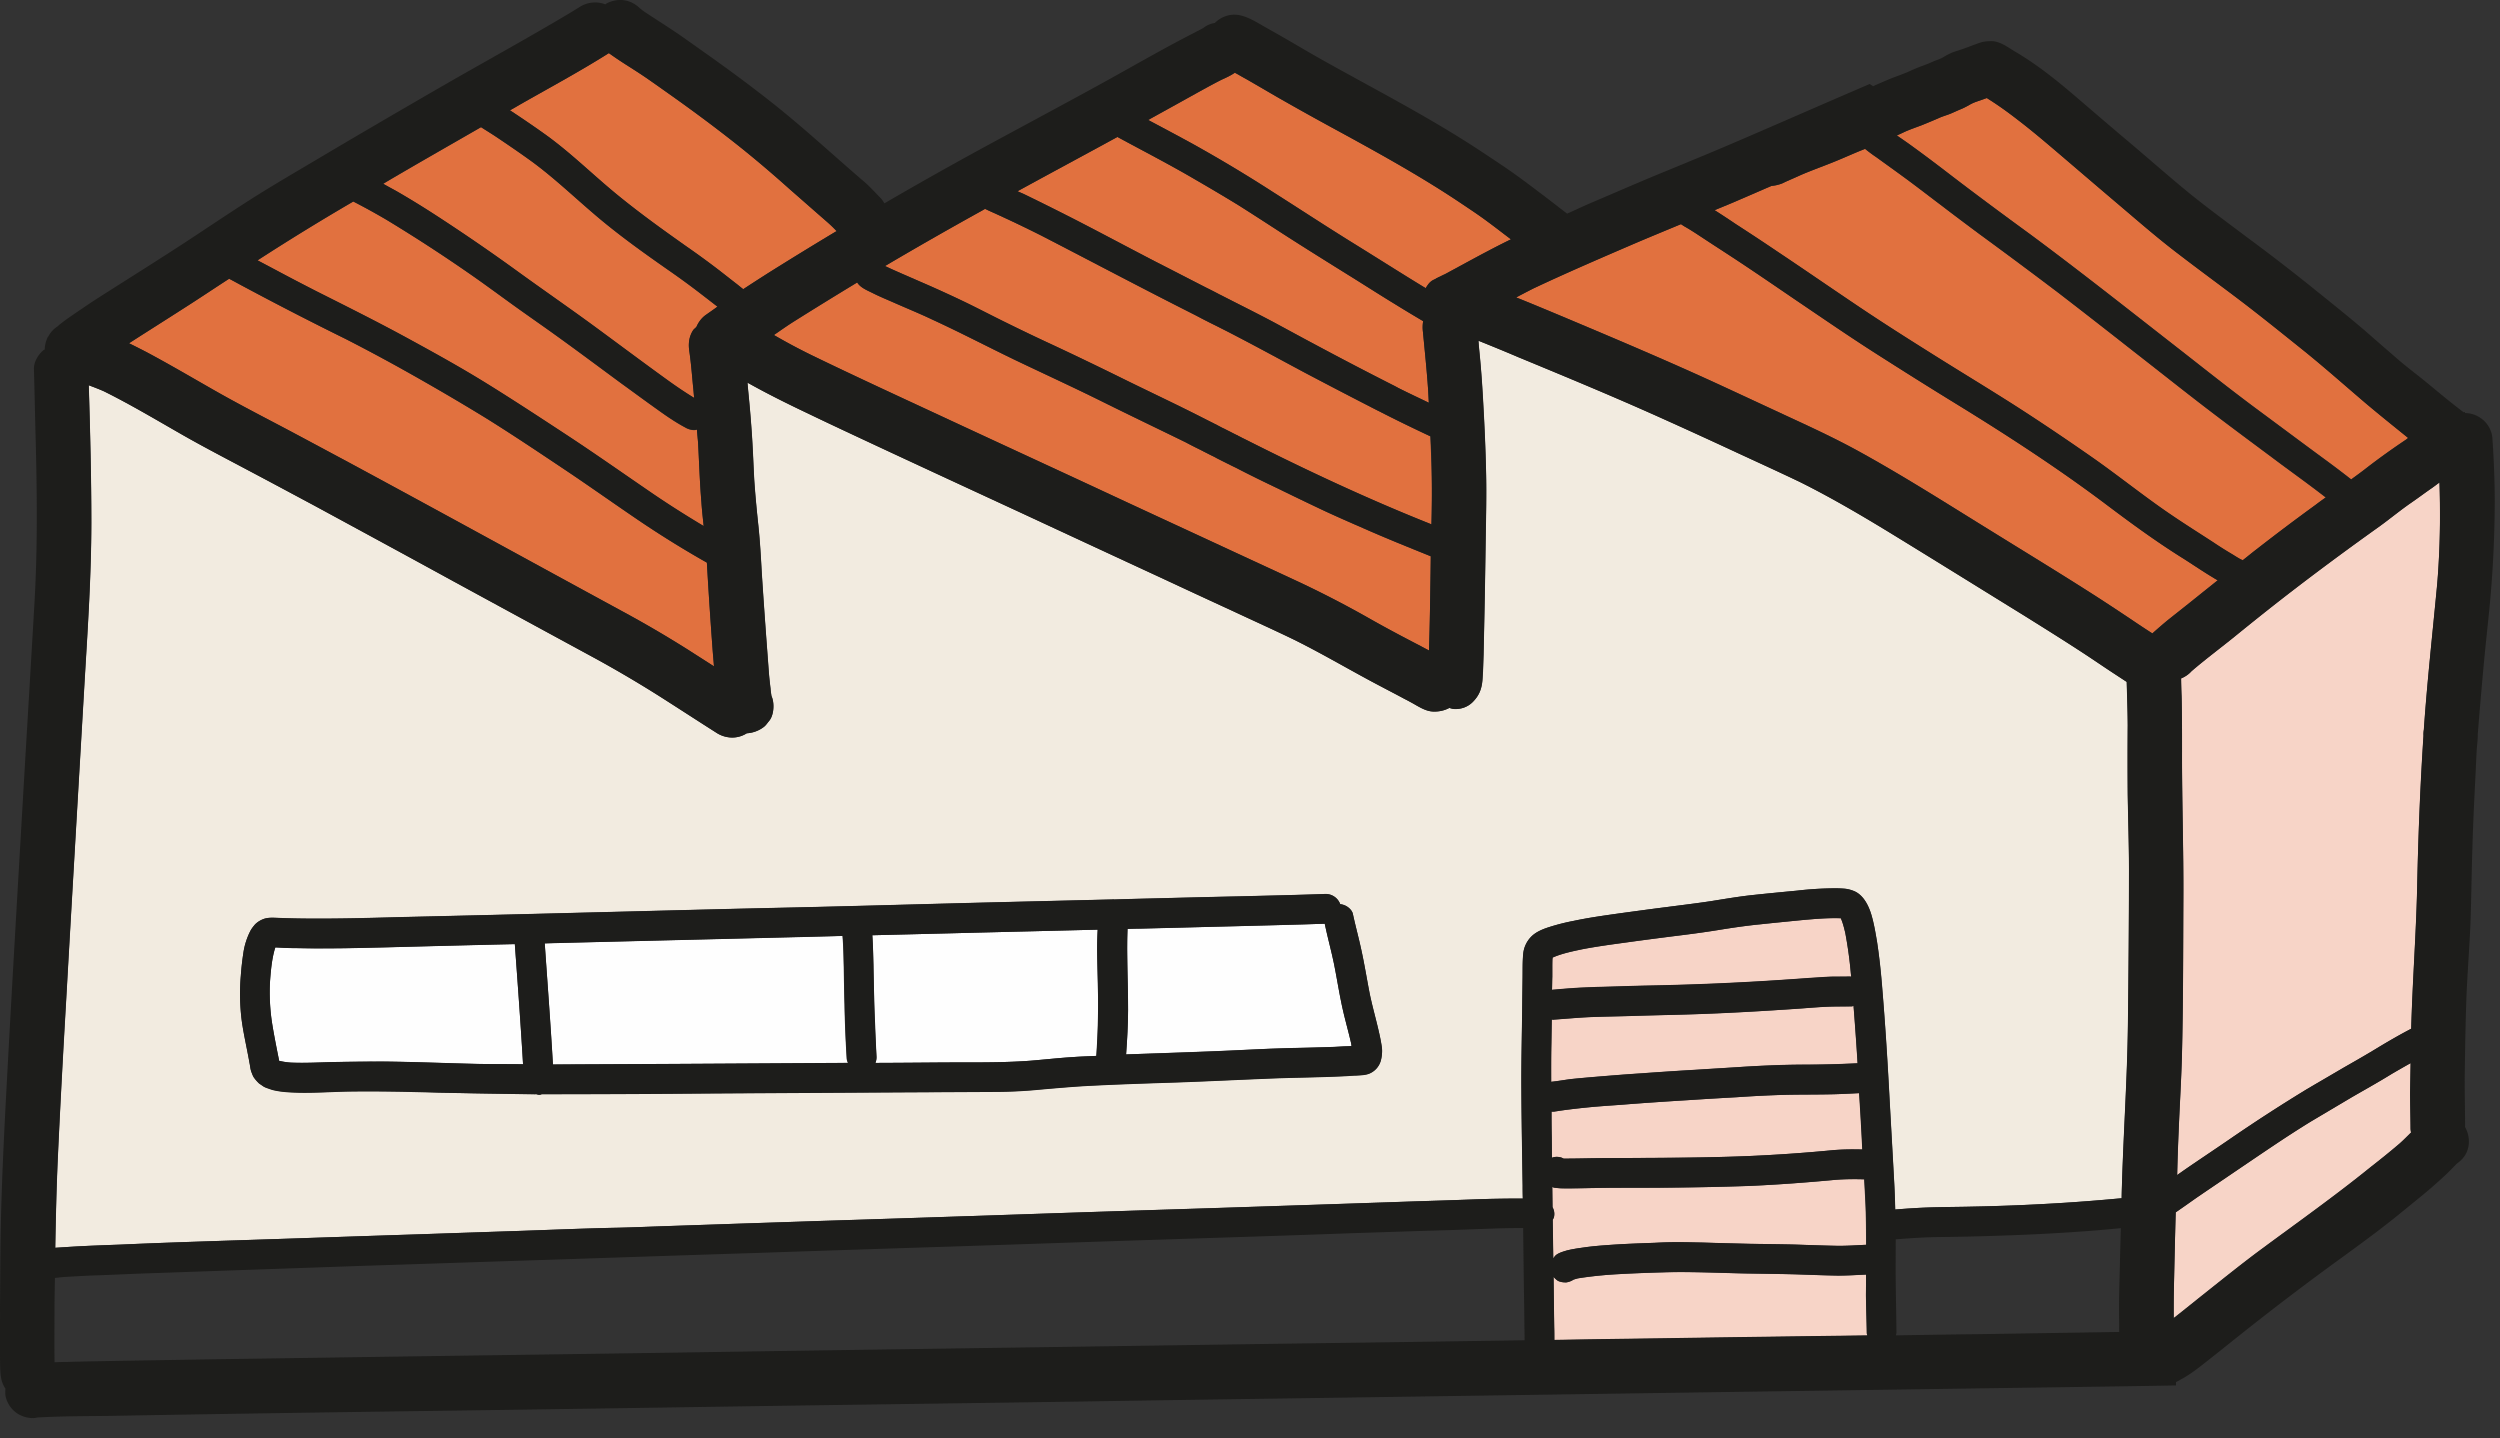
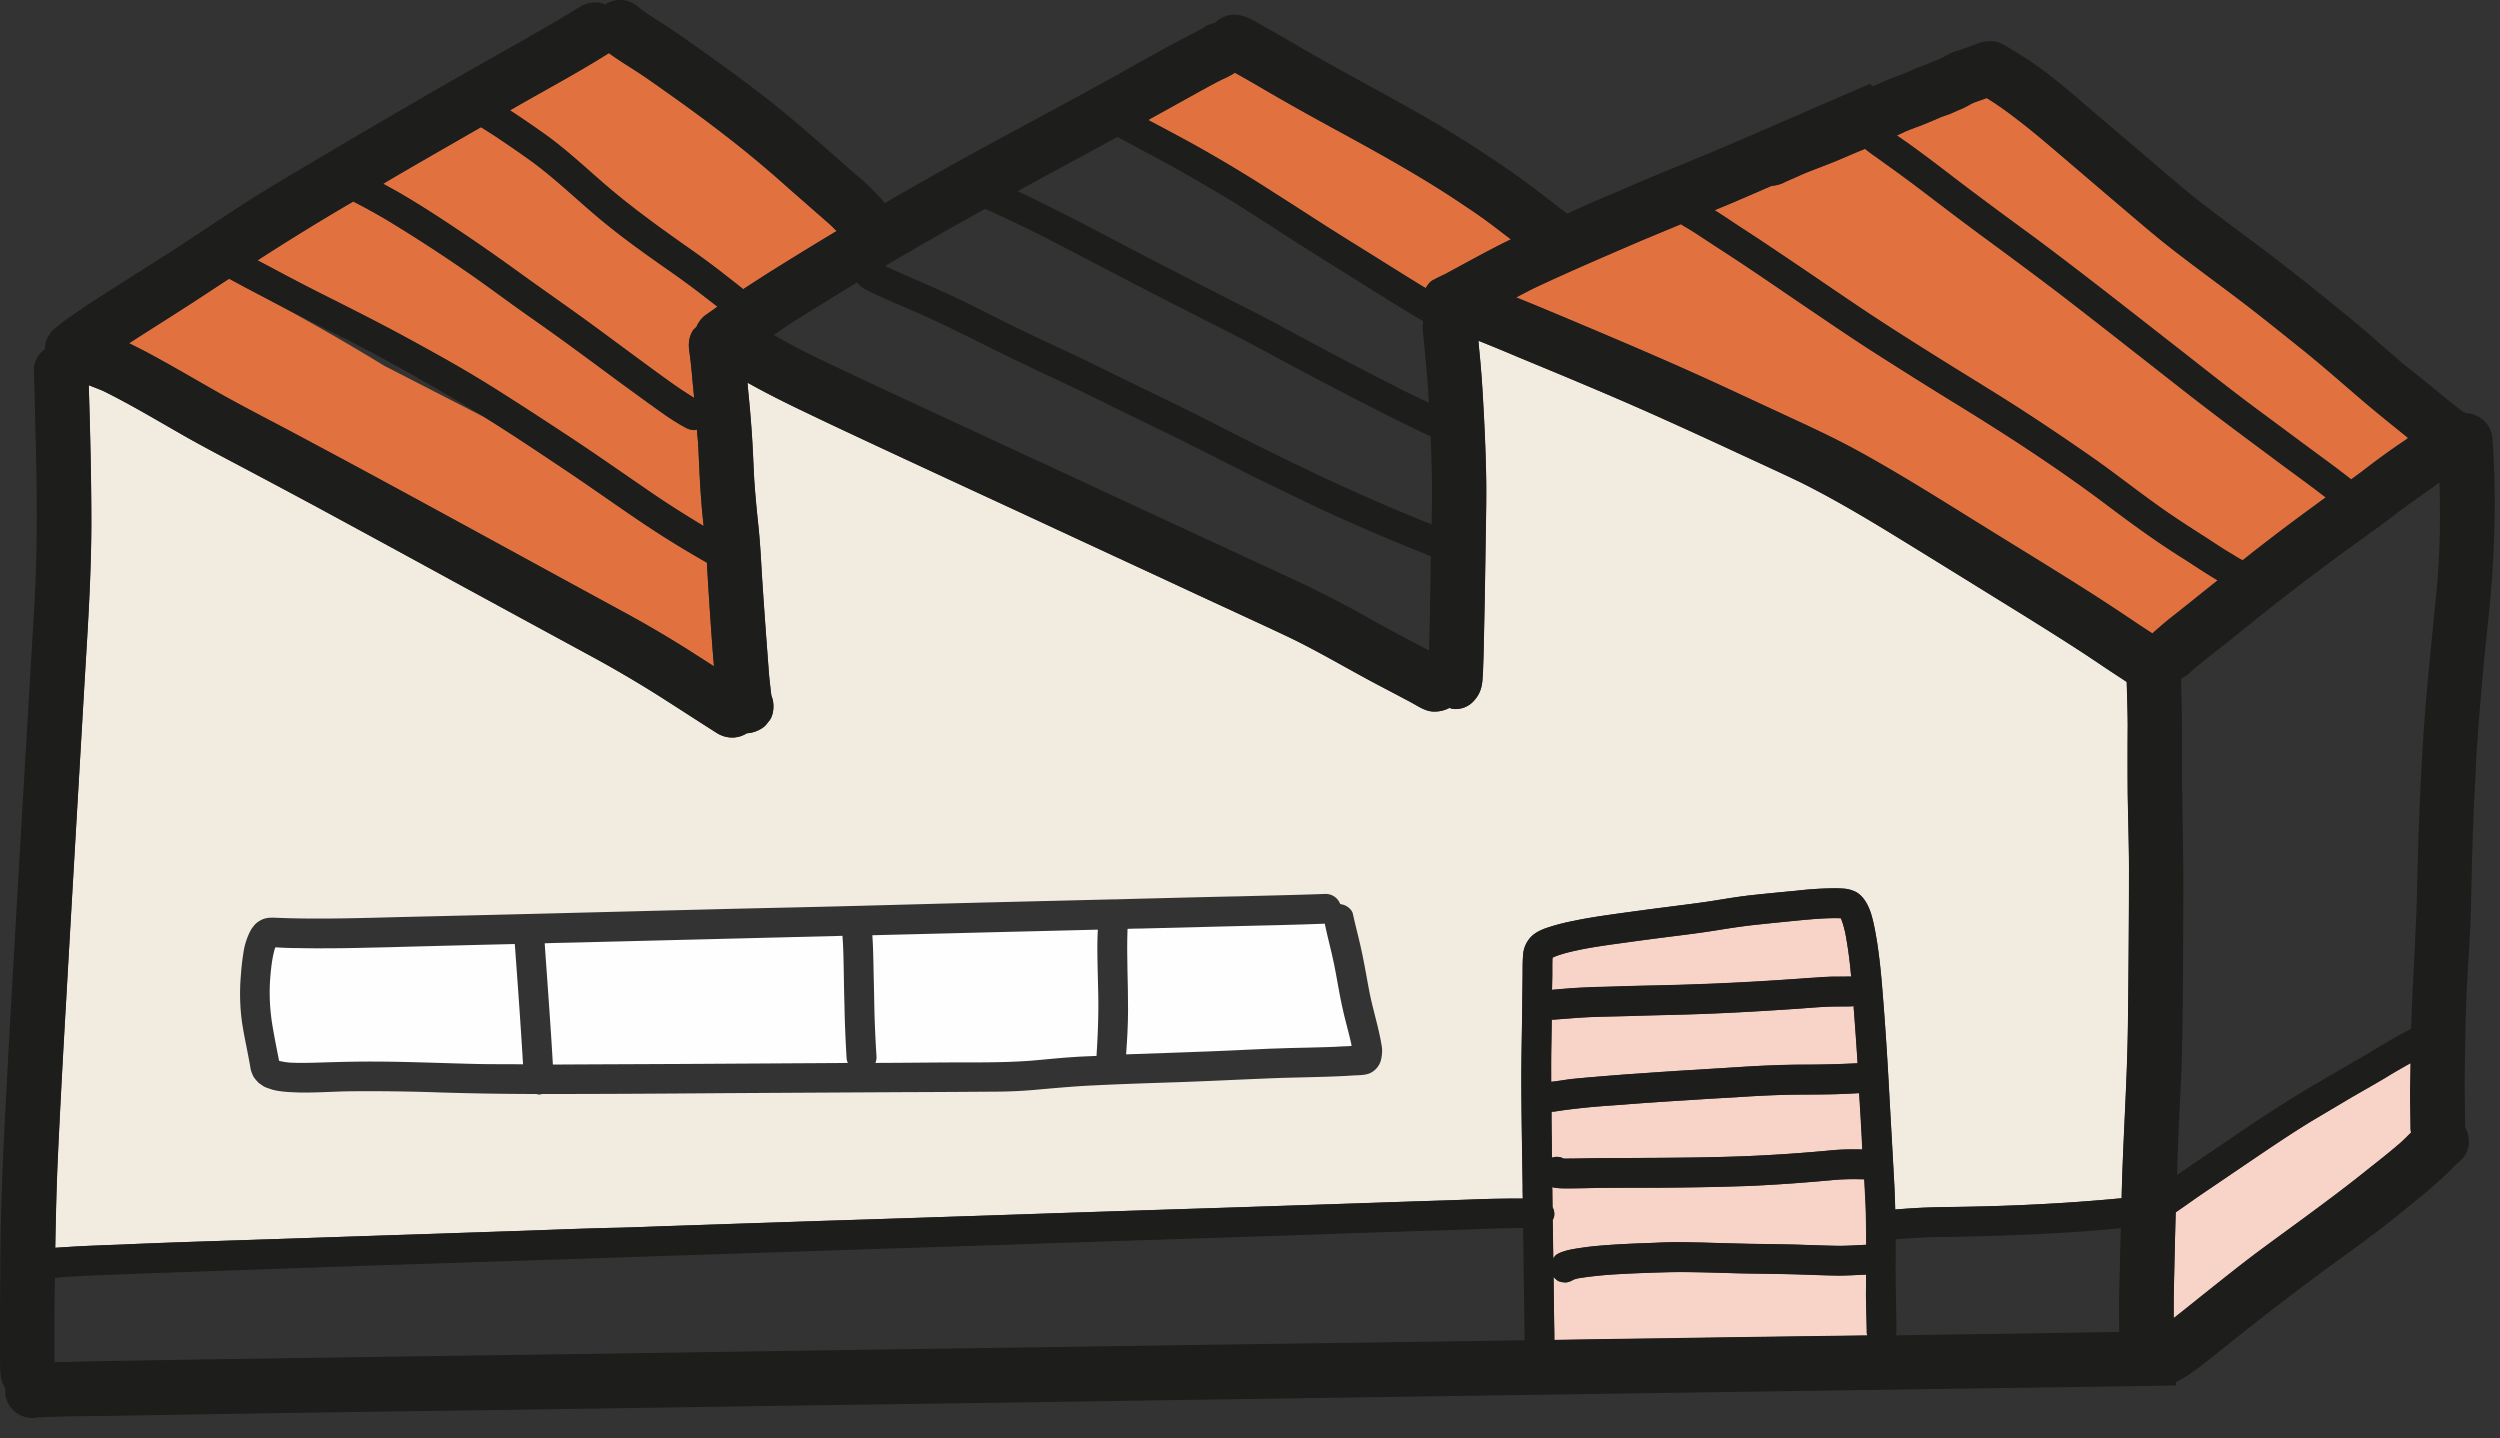
<svg xmlns="http://www.w3.org/2000/svg" width="113" height="65" viewBox="0 0 113 65">
  <rect x="0" y="0" width="113" height="65" fill="#333333" stroke="none" />
-   <path fill="#f7d4c7" d="M98.41 53.114c.015-.643.036-1.287.065-1.937.045-1.142.117-2.29.149-3.431.06-2.375.055-4.743.066-7.12.012-2.217-.067-4.436-.061-6.66 0-.83 0-1.663-.02-2.495a28.316 28.316 0 0 1-.022-.804c.176-.077.339-.176.461-.318 0-.006.007-.005.007-.005.007 0 .007-.008.007-.008.642-.552 1.324-1.056 1.987-1.595a122.73 122.73 0 0 1 2.135-1.702c1.437-1.116 2.9-2.196 4.377-3.249.482-.35.94-.73 1.429-1.067.318-.218.624-.45.942-.669.114-.08.222-.165.335-.244a41.033 41.033 0 0 1-.041 3.698c-.019.345-.044.692-.076 1.037-.204 2.147-.443 4.293-.59 6.444a1.104 1.104 0 0 0-.017.255v.036a152.297 152.297 0 0 0-.287 6.91c-.05 2.105-.21 4.205-.267 6.31-.077.038-.155.085-.233.124-.41.22-.805.45-1.2.687-.545.335-1.096.649-1.647.963-.544.321-1.089.635-1.632.956a74.744 74.744 0 0 0-3.528 2.286c-.616.423-1.24.84-1.857 1.261-.162.112-.325.225-.482.338" />
  <path fill="#e1713f" d="M77.5 9.502c.38-.16.766-.314 1.146-.482.477-.205.949-.411 1.426-.617a1.64 1.64 0 0 0 .475-.109c.057-.026.12-.058.176-.084.232-.103.457-.2.682-.303.464-.199.941-.37 1.404-.556.401-.159.802-.34 1.202-.506.098-.04.19-.077.288-.115.162.13.33.26.508.377.431.312.858.618 1.284.93.574.421 1.142.863 1.71 1.29.547.42 1.102.834 1.656 1.247a277.06 277.06 0 0 1 3.569 2.655c1.14.877 2.269 1.76 3.402 2.65 1.108.862 2.215 1.745 3.329 2.598 1.107.849 2.223 1.67 3.34 2.504.519.384 1.04.76 1.56 1.153.155.116.31.239.466.355-.156.112-.313.225-.47.345a95.14 95.14 0 0 0-2.642 1.989c-.22.167-.427.34-.648.512-.007-.007-.02-.015-.027-.021-.02-.009-.041-.016-.054-.023-.145-.074-.272-.162-.408-.242-.286-.17-.564-.345-.835-.527-.753-.49-1.512-.966-2.25-1.482-1.07-.749-2.095-1.567-3.172-2.323a108.312 108.312 0 0 0-3.516-2.363c-1.2-.767-2.417-1.501-3.618-2.255a129.93 129.93 0 0 1-3.635-2.346c-1.192-.802-2.37-1.617-3.562-2.412a96.797 96.797 0 0 0-1.824-1.204c-.304-.205-.61-.408-.921-.607-.014-.007-.027-.02-.041-.028" />
  <path fill="#f7d4c7" d="M99.61 58.489c-.442.352-.875.705-1.317 1.05-.014.007-.028.02-.043.033 0-.394 0-.79.006-1.184.024-1.15.05-2.299.08-3.44l.006-.16c.085-.053.163-.112.24-.165.27-.185.533-.377.803-.562.581-.395 1.17-.792 1.75-1.188 1.107-.746 2.205-1.506 3.344-2.202l1.825-1.082c.6-.347 1.214-.687 1.808-1.055.283-.164.565-.328.848-.484l-.024 1.336c.001.548.018 1.096.02 1.643.006.056.011.104.023.16-.007.007-.021.013-.029.026-.157.155-.315.316-.48.463a37.56 37.56 0 0 1-1.31 1.064c-1.617 1.31-3.32 2.515-4.996 3.754-.867.643-1.707 1.321-2.554 1.993" />
  <path fill="#e1713f" d="M77.097 10.84c.474.313.956.62 1.431.935.895.59 1.774 1.195 2.662 1.8 1.199.81 2.39 1.632 3.606 2.407 1.206.768 2.407 1.529 3.63 2.276 2.362 1.451 4.694 2.97 6.91 4.645 1.04.783 2.089 1.545 3.188 2.24.496.308.976.642 1.478.943.082.052.157.096.238.14-.313.253-.632.506-.946.759-.413.331-.834.664-1.253.996-.256.207-.507.427-.756.647a41.996 41.996 0 01-.95-.627c-.643-.43-1.293-.86-1.951-1.278-1.425-.907-2.871-1.787-4.31-2.68-1.975-1.216-3.928-2.467-5.955-3.588-1.061-.589-2.166-1.105-3.265-1.612-1.078-.5-2.15-1-3.22-1.494-2.177-1.001-4.376-1.934-6.576-2.86-.84-.354-1.68-.707-2.528-1.047.254-.137.507-.268.761-.398 1.536-.724 3.089-1.392 4.642-2.061.681-.289 1.364-.57 2.045-.853.048.03.095.066.136.088.108.066.217.125.318.19.224.14.441.285.665.431M86.525 6.676c-.256-.19-.52-.37-.785-.553.12-.058.24-.11.36-.168.246-.109.505-.198.757-.293.254-.103.499-.205.753-.315.175-.084.364-.133.54-.203.154-.065.302-.135.456-.2.135-.051.254-.116.373-.18l.058-.034c.19-.111.406-.167.61-.243.05-.019.105-.038.161-.057.095.066.198.124.292.19.38.248.745.517 1.11.8.73.557 1.423 1.156 2.117 1.747.835.714 1.67 1.428 2.512 2.142.875.743 1.744 1.499 2.663 2.195.926.71 1.872 1.4 2.797 2.103.933.71 1.837 1.44 2.748 2.17.876.701 1.717 1.444 2.566 2.172.734.634 1.49 1.234 2.238 1.842-.036.026-.063.045-.092.072-.603.403-1.206.834-1.782 1.278-.227.179-.469.352-.703.524a41.587 41.587 0 00-1.088-.827c-1.088-.798-2.176-1.61-3.265-2.416-1.122-.834-2.216-1.702-3.316-2.563-2.268-1.767-4.53-3.561-6.842-5.273a187.307 187.307 0 01-3.52-2.62 76.905 76.905 0 00-1.718-1.29" />
  <g fill="#f7d4c7">
    <path d="M71.067 44.673c-.306.018-.611.05-.917.073.007-.2.006-.394.013-.595.002-.257-.003-.52.005-.776 0-.028.009-.062.01-.09.422-.186.896-.282 1.343-.377.677-.13 1.35-.219 2.034-.313.682-.096 1.363-.183 2.046-.271.674-.082 1.35-.17 2.024-.278a30.335 30.335 0 011.956-.268c.634-.068 1.273-.13 1.905-.192.562-.05 1.133-.1 1.693-.082h.021c.007.007.013.015.013.022.09.211.14.42.193.644.094.516.174 1.03.225 1.56.017.138.026.285.042.423-.02 0-.042-.008-.062-.009-.222.007-.445.006-.666.006-.373 0-.756.037-1.137.059-1.077.074-2.16.15-3.236.203-1.43.077-2.858.118-4.286.147-.708.018-1.415.043-2.116.06-.367.016-.736.024-1.103.054M70.248 59.987c-.01-.756-.02-1.518-.028-2.274a.81.81 0 00.194.18c.075.045.206.07.303.072l.069.003a.79.79 0 00.337-.127c.063-.02.126-.038.189-.056a17.72 17.72 0 011.808-.19c.68-.039 1.366-.064 2.046-.083 1.275-.04 2.555.03 3.83.052.72.01 1.44.02 2.153.037l.761.026c.38.013.769.025 1.157.032.422 0 .853-.026 1.276-.047.004.312-.001.63-.004.942.008.568.03 1.138.039 1.713 0 .034.019.063.024.104-3.099.042-6.203.083-9.302.132-1.615.022-3.23.043-4.845.073 0-.201 0-.396-.007-.59M70.334 56.727c-.057.046-.087.1-.13.154l-.025-1.739c.022-.048.052-.095.06-.144a.622.622 0 00-.069-.432l-.01-.914a.34.34 0 00.137.039c.09.01.179.02.276.023.72.01 1.448-.02 2.176-.024.72-.004 1.441 0 2.162-.004a138.82 138.82 0 004.18-.081 80.654 80.654 0 003.842-.273c.443-.041.88-.034 1.323-.025.022.375.043.756.06 1.138.027.604.027 1.213.028 1.822-.445.02-.89.054-1.338.046a68.95 68.95 0 01-1.205-.034l-.672-.022c-.677-.016-1.357-.025-2.042-.033-.707-.018-1.42-.035-2.126-.058-.373-.005-.746-.018-1.121-.017-.34-.004-.687.012-1.033.027-.708.025-1.422.05-2.13.102-.34.024-.682.054-1.015.099-.189.027-.37.05-.55.085a3.227 3.227 0 00-.371.084c-.14.044-.294.094-.407.18M70.484 52.302a.605.605 0 00-.334.03l-.01-.942a54.42 54.42 0 01-.01-1.144c.042.002.082.004.132-.002.062-.012.125-.016.181-.028.118-.017.236-.035.355-.051.264-.033.529-.065.792-.091.542-.058 1.091-.095 1.633-.132 1.084-.09 2.16-.157 3.243-.225.687-.046 1.381-.085 2.068-.124a50.361 50.361 0 012.076-.103c.665-.02 1.323-.011 1.981-.024.487-.004.972-.03 1.45-.056.055.847.103 1.695.144 2.548a12.544 12.544 0 00-1.331.031 70.39 70.39 0 01-3.84.267c-1.395.057-2.788.072-4.188.081l-2.162.01c-.664-.001-1.324.026-1.989.024a.502.502 0 00-.191-.069M70.233 46.087c.007 0 .007 0 .014-.007l.02.001c.542-.037 1.077-.089 1.625-.112.57-.022 1.144-.03 1.714-.046 1.15-.038 2.308-.055 3.46-.1a134.39 134.39 0 004.13-.228c.556-.036 1.119-.093 1.679-.103.27-.004.548-.002.819-.007.034.002.056-.019.083-.025.068.869.13 1.729.183 2.598-.825.041-1.643.062-2.469.062-1.024 0-2.038.056-3.052.12-1.416.09-2.831.168-4.249.273-.715.045-1.43.104-2.146.163-.347.03-.694.06-1.042.097-.3.039-.592.091-.891.123-.001-.575-.003-1.144.009-1.718l.017-1.101c.006 0 .02.008.034.008z" />
  </g>
  <path fill="#f2ebe0" d="M14.237 22.866c2.082 1.129 4.165 2.26 6.24 3.396 2.075 1.129 4.15 2.259 6.232 3.389a54.084 54.084 0 0 1 3.051 1.785c.888.563 1.77 1.14 2.658 1.703.205.125.423.188.645.196.242.008.488-.06.692-.192.286-.019.559-.12.78-.293.092-.073.15-.168.223-.255.194-.223.236-.63.183-.909a.948.948 0 0 0-.069-.23c-.016-.112-.034-.23-.043-.349-.028-.23-.054-.465-.073-.702l-.115-1.535a332.06 332.06 0 0 1-.206-2.972c-.039-.7-.078-1.402-.15-2.104a53.09 53.09 0 0 1-.192-2.126c-.038-.73-.063-1.45-.115-2.173a57.16 57.16 0 0 0-.16-1.855l-.03-.347c.892.5 1.804.954 2.732 1.394 1.036.499 2.08.984 3.116 1.468 2.162 1.009 4.326 2.01 6.488 3.01 2.122.986 4.244 1.972 6.358 2.95 1.07.5 2.135.993 3.207 1.486.94.441 1.89.867 2.823 1.32 1.336.663 2.62 1.433 3.941 2.122.347.184.695.362 1.034.547.137.067.266.14.402.215.273.154.57.344.89.354l.026.001c.257.002.494-.046.706-.163.068.016.143.047.22.048.304.012.605-.083.827-.304.294-.288.415-.59.45-.99.01-.123.014-.248.025-.372l.027-.796.036-1.71c.024-1.108.04-2.216.057-3.324.016-1.087.045-2.167.018-3.255a85.755 85.755 0 0 0-.12-2.963 50.197 50.197 0 0 0-.167-2.306 17.788 17.788 0 0 1-.055-.625c.61.243 1.21.49 1.81.746 2.188.905 4.374 1.81 6.531 2.783 1.1.494 2.19.995 3.282 1.502.983.456 1.972.905 2.947 1.374 1.471.735 2.885 1.572 4.283 2.43 1.961 1.202 3.916 2.418 5.871 3.625.95.594 1.9 1.187 2.829 1.8.427.284.854.576 1.28.853l.468.307.01.347c.016.541.033 1.082.036 1.629a212.882 212.882 0 0 0 0 3.076c.017 1.137.055 2.275.059 3.41-.004 2.37-.02 4.732-.051 7.1-.03 2.354-.192 4.705-.265 7.058-.007.243-.016.477-.017.72l-.174.014a83.33 83.33 0 0 1-2.334.186 93.82 93.82 0 0 1-4.21.177c-.694.019-1.387.016-2.08.041-.48.019-.958.052-1.438.09a40.455 40.455 0 0 0-.052-1.338c-.076-1.423-.16-2.853-.237-4.282a156.664 156.664 0 0 0-.297-4.382 29.003 29.003 0 0 0-.235-2.094c-.069-.41-.138-.829-.257-1.227-.13-.434-.377-.928-.829-1.088a1.417 1.417 0 0 0-.37-.089 6.082 6.082 0 0 0-.368-.018 15.524 15.524 0 0 0-1.79.105c-.647.061-1.293.123-1.94.192-.654.068-1.295.178-1.942.281-.669.102-1.35.184-2.025.272-.697.087-1.385.182-2.081.277-.703.1-1.406.194-2.103.344a9.373 9.373 0 0 0-1.076.27c-.302.093-.632.22-.853.449-.21.215-.337.494-.36.79-.032.347-.023.693-.027 1.04l-.013.968c-.012 1.38-.05 2.757-.041 4.135.007 1.441.034 2.884.056 4.325 0 .195.001.388.008.576-.7-.002-1.4.009-2.1.034-.965.037-1.929.066-2.893.096-2.934.103-5.874.198-8.808.294-2.968.095-5.937.19-8.898.291-3.101.104-6.202.208-9.308.304-1.408.05-2.822.093-4.238.143l-2.476.083c-.72.024-1.443.056-2.164.073-1.442.028-2.891.09-4.335.14-1.547.05-3.086.103-4.626.156-2.947.095-5.888.197-8.83.292-1.566.052-3.134.103-4.702.175-.701.025-1.409.05-2.109.09-.285.017-.563.035-.847.054.024-1.337.055-2.68.114-4.015.108-2.4.243-4.793.38-7.185.273-4.841.559-9.68.839-14.514.14-2.351.295-4.694.298-7.043 0-2.078-.054-4.151-.117-6.231.233.09.466.175.697.28 1.18.585 2.314 1.261 3.457 1.916.999.573 2.02 1.1 3.034 1.64zm-1.917 26.39c.317.08.648.105.981.116l.262.01c.7.01 1.408-.037 2.108-.054a90.218 90.218 0 0 1 4.162.049 147.008 147.008 0 0 0 4.411.072c.034.007.068.022.103.023l.062.003c.036-.007.056-.02.085-.025 2.66-.001 5.327-.016 7.988-.037 2.827-.017 5.662-.033 8.496-.048 1.358-.003 2.716-.013 4.075-.023a21.51 21.51 0 0 0 1.998-.106c.688-.06 1.369-.12 2.057-.16 1.366-.071 2.733-.116 4.099-.16 1.318-.045 2.637-.112 3.954-.165 1.228-.056 2.454-.056 3.683-.12.153-.008.312-.023.465-.025.201-.014.41-.014.592-.09a.895.895 0 0 0 .527-.64c.04-.18.055-.366.033-.547a8.33 8.33 0 0 0-.113-.598c-.131-.6-.305-1.194-.43-1.793-.136-.69-.245-1.38-.396-2.055-.114-.523-.255-1.04-.37-1.57-.029-.16-.19-.31-.334-.378a.754.754 0 0 0-.24-.07.702.702 0 0 0-.691-.459c-1.276.047-2.558.073-3.842.107-1.282.026-2.565.059-3.854.092-.61.015-1.227.029-1.845.05-.007 0-.014-.008-.028-.01-.007 0-.02.007-.035.007-2.225.057-4.45.107-6.677.164-2.898.076-5.804.16-8.701.221-2.85.064-5.7.142-8.55.212-2.787.073-5.574.139-8.362.204-1.36.037-2.719.075-4.075.064a38.268 38.268 0 0 1-.922-.016l-.47-.016c-.201-.007-.409-.02-.605.049a1.1 1.1 0 0 0-.389.243c-.08.095-.166.202-.218.305a3.166 3.166 0 0 0-.31.97c-.053.339-.092.684-.117 1.036a9.644 9.644 0 0 0 .036 2c.078.585.21 1.156.316 1.734.019.085.03.167.048.251.023.119.032.25.077.37.032.083.076.21.13.274.066.093.14.17.213.242l.223.153.097.044z" />
-   <path fill="#e1713f" d="M40.377 13.67c.595.263 1.188.504 1.768.78 1.25.575 2.468 1.212 3.702 1.808 1.337.64 2.68 1.254 4.009 1.915 1.24.616 2.489 1.212 3.736 1.822a18.267 18.267 0 00.667.341h.008c.013.015.026.022.04.022a.13.13 0 01.034.023h.015l.006.007c.02.007.033.022.054.03.123.059.245.126.368.185.006.007.013.007.02.008a.294.294 0 00.062.03s.006 0 .006.006a.06.06 0 01.028.015.28.28 0 01.047.023c0 .007.007.007.007.007h.007s.007 0 .007.007c.06.03.115.06.177.09.075.037.156.08.239.119.033.02.075.037.115.059a.027.027 0 00.02.007c.11.06.22.111.328.163.64.334 1.288.647 1.943.96.633.312 1.274.617 1.915.923.648.306 1.303.59 1.958.876.998.442 2.003.843 3.007 1.251-.007.852-.023 1.71-.038 2.562-.01.533-.02 1.067-.04 1.606l-.001.09c-.123-.067-.246-.127-.361-.192a67.821 67.821 0 01-2.246-1.205 46.991 46.991 0 00-3.2-1.666c-1.024-.478-2.047-.949-3.077-1.426-2.109-.98-4.217-1.95-6.325-2.935-2.121-.985-4.243-1.964-6.364-2.95-2.116-.985-4.237-1.957-6.337-2.976a26.95 26.95 0 01-1.701-.91c.27-.185.539-.377.815-.554a201.19 201.19 0 012.95-1.821c.15.24.452.356.704.482.307.155.62.283.928.418M47.105 10.67c2.282 1.178 4.555 2.384 6.851 3.541.163.082.32.17.484.252a.199.199 0 01.067.037c.008 0 .008 0 .014.008.007-.008.007 0 .007 0 .17.088.354.177.532.266.129.067.265.135.395.2 1.185.609 2.356 1.25 3.533 1.88a319.33 319.33 0 003.288 1.71c.013.007.02.007.034.015.77.4 1.554.772 2.338 1.144.029.625.055 1.257.062 1.88.011.7.002 1.4-.015 2.099l-.56-.226c-2.604-1.058-5.142-2.252-7.649-3.513-.13-.067-.253-.127-.374-.186-.007-.007-.015-.007-.021-.015h-.008c-.006-.006-.013-.007-.02-.014-.007 0-.013 0-.02-.008l-.048-.022-.04-.023a.25.25 0 00-.096-.044c-.007-.007-.02-.015-.027-.022a.516.516 0 01-.109-.052h-.006c-.049-.03-.097-.052-.143-.074-.015-.008-.021-.015-.029-.015-.06-.03-.115-.06-.176-.089-.021-.015-.048-.022-.075-.037-.007-.007-.014-.007-.021-.008-.081-.044-.17-.088-.252-.133-.006 0-.006-.007-.014-.007-.033-.022-.067-.037-.102-.053-.006 0-.014-.006-.02-.006-.006-.008-.013-.015-.02-.015-.212-.105-.415-.209-.634-.32-1.096-.556-2.208-1.079-3.312-1.621a170.904 170.904 0 00-3.403-1.638 88.92 88.92 0 01-2.005-.96c-.626-.306-1.245-.632-1.873-.937a56.301 56.301 0 00-2.068-.942c-.525-.232-1.051-.451-1.57-.697 1.456-.859 2.912-1.69 4.386-2.506.043-.026.093-.052.135-.079.068.03.135.068.205.097a55.015 55.015 0 012.38 1.133M50.507 6.19c1.183.643 2.382 1.258 3.544 1.941.645.375 1.284.75 1.916 1.138.604.38 1.2.768 1.797 1.155 1.174.76 2.354 1.492 3.542 2.231.583.367 1.166.739 1.757 1.098.414.257.842.514 1.264.763a1.649 1.649 0 00-.01.485c.082.862.172 1.717.232 2.585.014.209.021.41.034.618-.463-.224-.927-.44-1.384-.67a4.814 4.814 0 00-.264-.14 166.484 166.484 0 01-3.495-1.822c-.639-.34-1.272-.687-1.904-1.027-.613-.325-1.233-.637-1.846-.948-.157-.082-.313-.157-.463-.237a.098.098 0 00-.041-.016l-.006-.007-.008-.007h-.014v-.007l-.013-.001c-.007-.008-.007-.008-.014-.008-.013-.007-.034-.014-.048-.022l-.005-.006c-.008-.001-.008-.008-.014-.009-.172-.088-.341-.177-.511-.259-.77-.393-1.54-.793-2.31-1.185-1.259-.652-2.512-1.325-3.771-1.97a131.79 131.79 0 00-2.195-1.092c-.095-.044-.19-.082-.287-.128 1.504-.822 3.013-1.63 4.517-2.453" />
  <path fill="#fefefe" d="M59.882 41.764c.125.606.292 1.201.417 1.809.125.62.221 1.247.354 1.868.12.572.288 1.139.42 1.718l.017.119c-.118.01-.243.012-.361.016-.263.018-.527.03-.785.036-.546.015-1.088.032-1.635.041-1.2.029-2.402.107-3.6.15-1.27.054-2.54.088-3.809.136.05-.67.087-1.341.088-2.014.006-1.218-.071-2.44-.023-3.659.202-.006.403-.014.603-.014 1.45-.034 2.898-.076 4.355-.11 1.317-.032 2.634-.057 3.96-.11z" />
  <path fill="#e1713f" d="M53.657 4.45c.508-.28 1.018-.568 1.538-.835.212-.096.43-.194.62-.325.172.088.334.19.504.28.476.272.938.544 1.407.816 1 .574 2.007 1.127 3.013 1.673 1.782.975 3.571 1.97 5.258 3.1.413.277.828.548 1.226.845.338.247.669.508 1.007.761.02.014.04.036.068.051-1.015.492-1.996 1.042-2.991 1.577-.077.031-.162.077-.24.116-.028.006-.055.025-.084.04-.014.005-.035.019-.056.024-.015.007-.022.02-.036.027-.077.039-.161.07-.232.138-.094.08-.152.181-.218.283-1.114-.675-2.212-1.376-3.326-2.065-1.194-.74-2.374-1.513-3.561-2.267a64.043 64.043 0 0 0-3.62-2.172c-.633-.347-1.272-.687-1.913-1.027l-.121-.066c.585-.327 1.17-.647 1.757-.974" />
  <path fill="#1d1d1b" d="M54.966 20.69v.007c0-.008-.006-.008-.006-.008zM54.527 14.5v.006s0-.006-.008 0l.001-.006z" />
-   <path fill="#1d1d1b" d="M54.506 14.5h.014v.007c-.007-.008-.007-.008-.014-.008" />
-   <path fill="#1d1d1b" d="M54.442 14.464c.027.015.054.03.082.038l-.015-.001a.199.199 0 0 0-.067-.037" />
  <path fill="#fefefe" d="M49.601 43.052c.007.63.027 1.268.04 1.9.018.928-.02 1.848-.079 2.775-.332.016-.666.025-1.006.05-.66.04-1.32.114-1.98.168-1.354.1-2.704.069-4.062.079-.978.008-1.962.017-2.945.02a.675.675 0 00.05-.284 50.928 50.928 0 01-.104-2.49c-.008-.555-.025-1.102-.034-1.657-.012-.444-.018-.894-.051-1.34l3.542-.088c2.22-.058 4.43-.108 6.65-.165l-.001.028c-.018.339-.023.671-.02 1.004M38.322 48.045l-8.426.05c-1.635.007-3.27.014-4.906.023-.104-1.833-.244-3.653-.37-5.48.374-.015.757-.022 1.13-.03a26971.072 26971.072 0 0012.328-.308c.04.472.045.944.057 1.415.01.562.017 1.13.034 1.692.014.81.049 1.623.098 2.435.004.07.03.14.055.203" />
-   <path fill="#e1713f" d="M23.517 4.718C24.85 3.96 26.22 3.222 27.522 2.4c.007 0 .007.007.007.007.244.175.494.342.746.503.298.19.596.38.888.577.358.247.717.502 1.076.757.974.69 1.935 1.395 2.872 2.134.892.694 1.747 1.43 2.587 2.178.546.476 1.084.95 1.623 1.42.175.15.343.309.496.473-.02.014-.042.02-.063.033a173.453 173.453 0 00-3.07 1.885c-.36.23-.73.467-1.09.705-.114-.088-.222-.181-.337-.268-.243-.188-.48-.376-.723-.564-.5-.385-1.008-.755-1.522-1.112-1.102-.778-2.192-1.563-3.23-2.421-1.072-.888-2.057-1.865-3.195-2.671-.5-.357-1.015-.706-1.537-1.05.156-.085.311-.176.467-.268M21.888 18.854c1.23.762 2.435 1.571 3.634 2.373 1.18.789 2.33 1.61 3.508 2.405a45 45 0 002.92 1.8c.073 1.307.161 2.605.257 3.903.018.264.044.522.063.786-.386-.25-.766-.49-1.152-.738a51.55 51.55 0 00-3.058-1.787c-4.157-2.26-8.3-4.539-12.465-6.784-1.014-.54-2.022-1.087-3.036-1.62-1.014-.532-2.036-1.065-3.035-1.64-.966-.551-1.93-1.117-2.917-1.642a35.991 35.991 0 00-.777-.393c.808-.52 1.614-1.027 2.422-1.546.707-.449 1.402-.917 2.104-1.371.25.132.503.273.755.406a153.564 153.564 0 004.53 2.327c.783.4 1.559.815 2.32 1.234 1.326.738 2.637 1.496 3.927 2.287M17.492 9.95a71.653 71.653 0 013.702 2.404c.59.408 1.171.836 1.754 1.258.567.413 1.142.814 1.717 1.22 1.158.823 2.3 1.678 3.443 2.52.534.385 1.061.777 1.596 1.155.412.298.825.583 1.268.819a.82.82 0 00.37.116.418.418 0 00.126-.01c.012.001.02-.006.034-.012.014.221.041.437.055.653.046.88.073 1.755.147 2.631.022.36.065.722.102 1.084a45.971 45.971 0 01-2.51-1.608c-1.177-.809-2.349-1.631-3.542-2.42-1.233-.81-2.467-1.62-3.716-2.397-1.214-.754-2.473-1.447-3.732-2.133-1.306-.709-2.628-1.37-3.957-2.038-.64-.327-1.28-.66-1.913-1l-.796-.421a108.693 108.693 0 014.329-2.661c.517.267 1.027.547 1.523.84M22.463 6.211c.549.372 1.09.736 1.625 1.128.98.726 1.86 1.566 2.79 2.36 1.043.894 2.159 1.693 3.283 2.479.534.371 1.055.748 1.568 1.147.237.181.467.362.703.543-.178.133-.362.258-.54.384a1.285 1.285 0 00-.413.533c-.044.047-.1.087-.143.14-.182.278-.227.589-.183.917.08.536.123 1.084.174 1.627.022.173.03.353.052.528a18.52 18.52 0 01-1.22-.817c-1.117-.807-2.218-1.633-3.326-2.446-1.15-.843-2.322-1.651-3.471-2.486a87.124 87.124 0 00-3.65-2.506 40.875 40.875 0 00-1.766-1.084c-.21-.118-.421-.229-.626-.346l.163-.1c1.413-.832 2.84-1.643 4.26-2.462.237.154.482.301.72.461" />
+   <path fill="#e1713f" d="M23.517 4.718C24.85 3.96 26.22 3.222 27.522 2.4c.007 0 .007.007.007.007.244.175.494.342.746.503.298.19.596.38.888.577.358.247.717.502 1.076.757.974.69 1.935 1.395 2.872 2.134.892.694 1.747 1.43 2.587 2.178.546.476 1.084.95 1.623 1.42.175.15.343.309.496.473-.02.014-.042.02-.063.033a173.453 173.453 0 00-3.07 1.885c-.36.23-.73.467-1.09.705-.114-.088-.222-.181-.337-.268-.243-.188-.48-.376-.723-.564-.5-.385-1.008-.755-1.522-1.112-1.102-.778-2.192-1.563-3.23-2.421-1.072-.888-2.057-1.865-3.195-2.671-.5-.357-1.015-.706-1.537-1.05.156-.085.311-.176.467-.268M21.888 18.854c1.23.762 2.435 1.571 3.634 2.373 1.18.789 2.33 1.61 3.508 2.405a45 45 0 002.92 1.8c.073 1.307.161 2.605.257 3.903.018.264.044.522.063.786-.386-.25-.766-.49-1.152-.738a51.55 51.55 0 00-3.058-1.787c-4.157-2.26-8.3-4.539-12.465-6.784-1.014-.54-2.022-1.087-3.036-1.62-1.014-.532-2.036-1.065-3.035-1.64-.966-.551-1.93-1.117-2.917-1.642a35.991 35.991 0 00-.777-.393c.808-.52 1.614-1.027 2.422-1.546.707-.449 1.402-.917 2.104-1.371.25.132.503.273.755.406c.783.4 1.559.815 2.32 1.234 1.326.738 2.637 1.496 3.927 2.287M17.492 9.95a71.653 71.653 0 013.702 2.404c.59.408 1.171.836 1.754 1.258.567.413 1.142.814 1.717 1.22 1.158.823 2.3 1.678 3.443 2.52.534.385 1.061.777 1.596 1.155.412.298.825.583 1.268.819a.82.82 0 00.37.116.418.418 0 00.126-.01c.012.001.02-.006.034-.012.014.221.041.437.055.653.046.88.073 1.755.147 2.631.022.36.065.722.102 1.084a45.971 45.971 0 01-2.51-1.608c-1.177-.809-2.349-1.631-3.542-2.42-1.233-.81-2.467-1.62-3.716-2.397-1.214-.754-2.473-1.447-3.732-2.133-1.306-.709-2.628-1.37-3.957-2.038-.64-.327-1.28-.66-1.913-1l-.796-.421a108.693 108.693 0 014.329-2.661c.517.267 1.027.547 1.523.84M22.463 6.211c.549.372 1.09.736 1.625 1.128.98.726 1.86 1.566 2.79 2.36 1.043.894 2.159 1.693 3.283 2.479.534.371 1.055.748 1.568 1.147.237.181.467.362.703.543-.178.133-.362.258-.54.384a1.285 1.285 0 00-.413.533c-.044.047-.1.087-.143.14-.182.278-.227.589-.183.917.08.536.123 1.084.174 1.627.022.173.03.353.052.528a18.52 18.52 0 01-1.22-.817c-1.117-.807-2.218-1.633-3.326-2.446-1.15-.843-2.322-1.651-3.471-2.486a87.124 87.124 0 00-3.65-2.506 40.875 40.875 0 00-1.766-1.084c-.21-.118-.421-.229-.626-.346l.163-.1c1.413-.832 2.84-1.643 4.26-2.462.237.154.482.301.72.461" />
  <path fill="#fefefe" d="M15.101 48.008c-.65.013-1.304.054-1.96.024a3.301 3.301 0 0 1-.525-.08c-.112-.565-.225-1.122-.317-1.693a9.126 9.126 0 0 1-.095-1.902c.037-.504.082-1.01.222-1.489a.096.096 0 0 0 .017-.048c.151.005.296.017.449.022.173.006.353.012.532.011.436.008.874.015 1.31.009.887.002 1.768-.024 2.647-.043 1.963-.052 3.925-.104 5.888-.149.133 1.812.265 3.626.372 5.437-.72-.01-1.441 0-2.16-.017-1.4-.033-2.798-.093-4.197-.105a56.79 56.79 0 0 0-2.183.023" />
-   <path fill="#1d1d1b" d="M59.881 41.754v.014c.125.607.293 1.201.417 1.809.125.62.222 1.247.354 1.869.12.57.288 1.138.42 1.717l.017.119c-.118.01-.243.012-.361.016-.263.018-.527.03-.785.036-.546.016-1.088.032-1.635.041-1.2.03-2.401.107-3.6.15-1.27.054-2.54.088-3.809.136.05-.67.087-1.341.09-2.014.004-1.218-.073-2.44-.025-3.659.202-.006.403-.013.604-.013 1.45-.035 2.898-.076 4.354-.11zM39.513 45.27c-.01-.554-.025-1.102-.034-1.657-.013-.444-.019-.894-.052-1.34 1.178-.028 2.362-.059 3.539-.088 2.217-.057 4.427-.108 6.643-.165v.028a16.63 16.63 0 0 0-.02 1.004c.006.63.027 1.268.04 1.9a33.78 33.78 0 0 1-.079 2.774c-.333.017-.665.026-1.005.05-.66.04-1.319.115-1.979.169-1.353.1-2.701.07-4.058.079-.976.009-1.96.017-2.941.02a.668.668 0 0 0 .05-.283zm-13.758-2.658l8.569-.21a730.78 730.78 0 0 0 3.767-.097c.04.472.046.942.058 1.413.008.561.016 1.129.033 1.689.014.81.048 1.62.098 2.43.005.07.03.14.056.203l-8.433.05-4.909.023c-.105-1.83-.245-3.646-.37-5.47zm-10.65 5.39c-.653.014-1.306.054-1.962.026a3.407 3.407 0 0 1-.524-.08c-.113-.565-.226-1.121-.318-1.691a9.156 9.156 0 0 1-.095-1.898c.037-.504.082-1.008.223-1.487a.093.093 0 0 0 .015-.048c.152.006.298.017.45.023.173.005.353.012.533.01.436.008.872.015 1.31.01.886.002 1.766-.024 2.646-.044 1.964-.051 3.926-.103 5.888-.147.133 1.809.266 3.618.372 5.427-.72-.011-1.44 0-2.16-.018-1.4-.033-2.797-.093-4.196-.105zm8.971 1.462c.056.002.11.004.166-.001.034.007.068.023.104.024l.06.002c.036-.006.057-.02.085-.025 2.66-.001 5.329-.016 7.99-.037a11762.23 11762.23 0 0 1 12.569-.071 21.497 21.497 0 0 0 2-.106c.688-.06 1.368-.12 2.055-.16 1.367-.072 2.734-.116 4.1-.16 1.318-.046 2.637-.113 3.955-.165 1.228-.057 2.454-.057 3.683-.12.151-.008.312-.024.465-.026.2-.014.409-.014.591-.09a.896.896 0 0 0 .527-.641c.041-.18.055-.366.033-.547a7.863 7.863 0 0 0-.112-.599c-.132-.6-.306-1.195-.432-1.795-.135-.69-.244-1.38-.394-2.057-.114-.523-.257-1.041-.37-1.571-.03-.16-.192-.311-.334-.379a.753.753 0 0 0-.24-.07.703.703 0 0 0-.692-.46c-1.276.048-2.559.074-3.841.107-1.283.027-2.566.06-3.856.092-.61.015-1.227.03-1.844.05-.008 0-.013-.008-.027-.009-.008 0-.022.007-.035.007-2.226.056-4.452.107-6.678.164-2.898.077-5.804.159-8.702.221-2.85.064-5.7.142-8.549.212-2.787.073-5.575.139-8.361.205-1.36.038-2.72.075-4.077.064a38.053 38.053 0 0 1-.92-.017l-.472-.016c-.2-.006-.407-.02-.604.05a1.09 1.09 0 0 0-.389.243c-.08.094-.166.202-.217.305a3.03 3.03 0 0 0-.198.485 2.895 2.895 0 0 0-.113.488c-.052.337-.092.682-.117 1.035a9.658 9.658 0 0 0 .036 2.003c.078.585.21 1.157.317 1.736.017.084.028.167.046.25.024.12.033.252.078.37.032.085.076.211.13.275.065.093.14.17.213.243l.224.153.095.044c.096.032.19.07.294.1.316.08.648.105.98.117l.262.008c.7.01 1.409-.036 2.109-.053 1.386-.024 2.778.01 4.162.049z" />
  <path fill="#1d1d1b" d="M99.387 54.071c-.27.186-.534.377-.803.563-.078.053-.156.112-.24.165l-.006.16a522.3 522.3 0 0 0-.08 3.443c-.007.394-.007.79-.006 1.185a.186.186 0 0 1 .043-.033c.44-.346.875-.7 1.317-1.051.847-.672 1.687-1.352 2.554-1.995 1.676-1.241 3.38-2.445 4.996-3.757.442-.345.883-.699 1.31-1.066.164-.146.323-.307.48-.462.007-.013.022-.02.029-.027a1.178 1.178 0 0 1-.022-.16c-.003-.548-.02-1.096-.022-1.644l.024-1.337c-.282.156-.564.32-.848.484-.593.368-1.207.709-1.808 1.056l-1.824 1.083c-1.139.697-2.237 1.457-3.344 2.204-.582.396-1.169.792-1.75 1.19zm-.766-6.328c-.032 1.141-.104 2.289-.15 3.43a90.86 90.86 0 0 0-.064 1.938c.156-.112.32-.224.481-.337.617-.422 1.241-.838 1.858-1.26a74.762 74.762 0 0 1 3.528-2.287c.543-.32 1.088-.635 1.632-.957.55-.314 1.101-.627 1.646-.963.396-.236.79-.465 1.201-.687.078-.039.156-.084.233-.123.056-2.105.217-4.205.267-6.31.05-2.305.133-4.61.286-6.91l.001-.036c-.002-.09 0-.173.016-.256.148-2.15.387-4.296.59-6.443.033-.346.058-.691.077-1.038.076-1.23.076-2.464.04-3.697-.112.078-.22.165-.334.245-.318.218-.624.45-.942.668-.49.337-.947.717-1.43 1.067a132.922 132.922 0 0 0-4.376 3.248c-.718.558-1.43 1.13-2.135 1.702-.663.54-1.345 1.043-1.987 1.596 0 0 0 .007-.007.007 0 0-.007 0-.007.007a1.28 1.28 0 0 1-.461.317c.004.27.01.54.022.804.02.832.02 1.664.02 2.494-.006 2.225.073 4.444.06 6.66-.01 2.377-.006 4.746-.065 7.12zM85.694 60.358c1.254-.02 2.508-.041 3.757-.054l6.335-.1c-.002-.139.003-.278 0-.417a41.29 41.29 0 0 1-.005-.896c.007-.603.026-1.207.04-1.81.011-.52.028-1.04.04-1.568-.432.041-.863.082-1.3.116a91.416 91.416 0 0 1-4.144.222c-.895.033-1.782.051-2.677.063-.686.005-1.366.051-2.053.104l-.004 1.368c.003.93.027 1.862.037 2.792.006.063-.01.117-.026.18zm.828-53.68c.583.422 1.15.857 1.716 1.292 1.163.892 2.34 1.756 3.522 2.62 2.313 1.714 4.574 3.509 6.842 5.276 1.1.862 2.194 1.73 3.316 2.565 1.089.806 2.177 1.619 3.265 2.418.365.269.73.544 1.088.827.235-.173.476-.345.703-.525a31.866 31.866 0 0 1 1.782-1.277.872.872 0 0 1 .093-.074c-.749-.608-1.505-1.208-2.239-1.843-.849-.728-1.69-1.47-2.566-2.172-.912-.73-1.815-1.461-2.748-2.172-.925-.703-1.871-1.393-2.796-2.104-.92-.696-1.789-1.453-2.664-2.196-.843-.715-1.677-1.429-2.512-2.143-.694-.592-1.388-1.19-2.117-1.749-.365-.283-.73-.551-1.11-.8-.094-.065-.197-.124-.292-.19a3.96 3.96 0 0 0-.16.057c-.204.077-.42.131-.611.243-.022.014-.035.02-.057.033-.12.065-.24.13-.374.182-.154.064-.302.135-.456.199-.176.07-.365.12-.54.204-.254.11-.5.212-.753.314-.252.095-.511.184-.758.294-.119.058-.238.11-.359.168.264.182.529.364.785.553zm-6.232 4.658c1.194.795 2.372 1.61 3.563 2.41 1.193.81 2.415 1.577 3.635 2.345 1.202.754 2.417 1.487 3.618 2.254 1.186.76 2.358 1.554 3.516 2.361 1.076.757 2.102 1.574 3.172 2.323.738.516 1.497.992 2.25 1.48.272.183.548.358.835.527.135.08.264.169.407.243a.413.413 0 0 0 .055.022c.006.006.02.015.027.022.221-.173.427-.346.647-.512a94.73 94.73 0 0 1 2.644-1.989c.156-.12.313-.232.47-.344-.156-.116-.312-.239-.467-.355-.52-.391-1.041-.769-1.562-1.153-1.116-.834-2.23-1.654-3.338-2.5-1.114-.855-2.222-1.737-3.329-2.598a399.618 399.618 0 0 0-3.403-2.648 254.09 254.09 0 0 0-3.568-2.654c-.555-.414-1.109-.826-1.656-1.247-.569-.427-1.135-.869-1.71-1.29-.426-.312-.852-.616-1.285-.93a7.133 7.133 0 0 1-.507-.376c-.099.038-.19.077-.288.115-.4.167-.8.347-1.202.507-.463.185-.94.356-1.404.555-.226.104-.45.2-.682.303l-.176.084c-.161.057-.315.1-.475.109-.478.205-.948.412-1.426.616-.38.169-.766.321-1.146.481.013.008.027.023.04.03.313.197.618.4.922.605.61.395 1.22.795 1.823 1.204zm-6.355-.349c-1.553.669-3.106 1.336-4.641 2.06-.254.131-.507.26-.762.398.848.34 1.688.695 2.53 1.047 2.199.926 4.398 1.86 6.575 2.861 1.07.494 2.142.993 3.22 1.494 1.098.507 2.203 1.022 3.264 1.612 2.027 1.12 3.98 2.37 5.956 3.588 1.439.893 2.885 1.772 4.309 2.68.658.417 1.308.847 1.953 1.277.31.212.63.423.948.628.25-.22.5-.441.756-.647.42-.332.84-.664 1.253-.997.314-.253.633-.505.946-.757a4.178 4.178 0 0 1-.237-.14c-.502-.301-.983-.637-1.479-.944-1.099-.695-2.146-1.458-3.188-2.24-2.215-1.676-4.548-3.194-6.91-4.645a234.342 234.342 0 0 1-3.63-2.277c-1.215-.775-2.407-1.597-3.606-2.407-.887-.604-1.767-1.208-2.662-1.8-.475-.314-.956-.621-1.43-.934-.225-.147-.44-.292-.665-.432-.101-.066-.21-.125-.319-.19-.04-.023-.088-.06-.136-.089-.68.283-1.363.565-2.045.854zM70.44 50.213c-.057.012-.119.017-.182.03a.704.704 0 0 1-.13 0c0 .382.001.764.01 1.145l.009.942a.608.608 0 0 1 .334-.03c.068.01.13.032.191.068.665.002 1.323-.024 1.987-.022l2.16-.011c1.4-.008 2.792-.024 4.186-.081a71.51 71.51 0 0 0 3.837-.267c.444-.04.887-.04 1.33-.03-.04-.855-.089-1.702-.144-2.548-.478.025-.963.05-1.448.055-.658.012-1.315.004-1.982.023-.692.019-1.379.058-2.073.104-.686.039-1.38.078-2.066.125a167.92 167.92 0 0 0-3.241.223c-.541.037-1.09.074-1.632.133a28.8 28.8 0 0 0-1.146.141zm-.138 3.474a.351.351 0 0 1-.137-.04l.011.915c.072.135.101.28.069.432-.009.049-.038.096-.061.143l.026 1.74c.043-.054.072-.108.13-.154.112-.087.267-.137.407-.18.12-.039.245-.062.37-.086.182-.035.363-.056.551-.085.334-.045.675-.074 1.016-.097.708-.053 1.423-.077 2.131-.102a16.9 16.9 0 0 1 1.035-.028c.374-.001.748.011 1.122.017.706.024 1.42.04 2.127.057.686.01 1.365.019 2.044.034l.671.023c.402.012.804.026 1.206.033.45.008.895-.026 1.339-.046 0-.609 0-1.218-.029-1.822a73.577 73.577 0 0 0-.058-1.138 11.943 11.943 0 0 0-1.325.025c-1.28.116-2.56.218-3.844.272-1.394.051-2.789.073-4.183.082-.722.003-1.443 0-2.163.004-.728.003-1.458.034-2.179.024a3.653 3.653 0 0 1-.276-.023zm-.05 6.288c.006.193.006.386.006.587 1.616-.029 3.23-.051 4.846-.073 3.099-.05 6.203-.09 9.302-.131-.006-.042-.026-.07-.026-.105-.007-.573-.03-1.14-.038-1.706.002-.311.007-.629.003-.94-.423.021-.853.048-1.276.047a59.208 59.208 0 0 1-1.157-.031l-.76-.026c-.713-.017-1.433-.027-2.153-.037-1.274-.022-2.554-.092-3.83-.052a69.34 69.34 0 0 0-2.047.083c-.603.035-1.208.092-1.807.189-.063.018-.127.036-.189.056a.797.797 0 0 1-.337.126l-.07-.002a.72.72 0 0 1-.302-.072.827.827 0 0 1-.195-.18c.01.754.019 1.513.03 2.267zm.816-15.313c.369-.03.736-.038 1.104-.054.7-.017 1.408-.042 2.115-.06a128.04 128.04 0 0 0 7.522-.35c.381-.02.764-.057 1.138-.059.221.001.443.002.665-.004.021 0 .042.008.063.008-.017-.138-.026-.283-.042-.422a19.097 19.097 0 0 0-.225-1.555c-.055-.222-.104-.432-.193-.642 0-.007-.006-.014-.013-.02l-.02-.001c-.562-.019-1.132.031-1.695.08-.631.063-1.271.125-1.904.193-.653.06-1.307.163-1.956.266-.676.109-1.35.196-2.025.278-.681.087-1.364.175-2.046.27-.682.094-1.357.183-2.033.312-.448.095-.92.19-1.343.376-.001.028-.01.062-.01.09-.009.255-.003.517-.005.773-.007.2-.006.393-.014.594.306-.024.611-.056.917-.073zm-.816 1.423c-.006.007-.006.007-.014.006l-.062-.001c-.014 0-.028-.009-.035-.009l-.016 1.101c-.012.574-.01 1.143-.009 1.718.3-.031.592-.084.89-.123.35-.036.696-.066 1.044-.096.716-.059 1.43-.118 2.145-.163 1.418-.106 2.833-.183 4.25-.274a49.858 49.858 0 0 1 3.052-.12c.825 0 1.643-.02 2.469-.062a151.84 151.84 0 0 0-.184-2.598c-.027.007-.049.027-.083.025-.27.006-.548.003-.819.008-.56.01-1.124.066-1.679.103-1.381.092-2.757.177-4.13.228-1.151.045-2.309.061-3.46.1-.57.015-1.145.024-1.713.046-.548.023-1.084.075-1.626.112zM52.02 5.488c.641.34 1.28.68 1.914 1.029a64.634 64.634 0 0 1 3.619 2.173c1.187.754 2.366 1.53 3.56 2.27 1.115.689 2.213 1.391 3.326 2.067.067-.102.125-.204.219-.284.07-.067.155-.099.232-.138.014-.006.021-.02.036-.027.02-.005.042-.019.056-.025.028-.014.056-.033.084-.039.078-.038.163-.085.24-.116.995-.536 1.976-1.086 2.99-1.58-.028-.014-.047-.035-.067-.05-.338-.253-.67-.514-1.007-.761-.4-.298-.813-.568-1.226-.847-1.687-1.13-3.476-2.127-5.258-3.102a141.99 141.99 0 0 1-3.014-1.676c-.469-.271-.93-.544-1.406-.816-.17-.09-.333-.192-.504-.281-.19.132-.409.23-.62.326-.521.267-1.03.555-1.538.836-.586.328-1.172.647-1.758.975zm-3.548 4.375c1.26.645 2.513 1.318 3.772 1.97.77.392 1.54.792 2.31 1.185.17.082.34.171.51.26.007 0 .007.007.014.008l.007.006c.013.008.034.015.047.023.006 0 .006 0 .014.007h.014v.007l.006.001h.007l.007.007.007.007c.013 0 .026.008.04.016.15.08.307.155.463.237.613.311 1.234.623 1.846.948.633.34 1.266.687 1.906 1.027a175.22 175.22 0 0 0 3.493 1.822c.088.044.177.089.265.14.457.23.921.447 1.384.67-.013-.208-.02-.41-.035-.618-.06-.868-.15-1.723-.232-2.585a1.649 1.649 0 0 1 .01-.485c-.421-.249-.85-.506-1.263-.762-.591-.36-1.174-.732-1.758-1.098-1.187-.74-2.368-1.473-3.541-2.232-.597-.387-1.194-.774-1.798-1.155a84.821 84.821 0 0 0-1.916-1.138c-1.16-.683-2.36-1.298-3.544-1.941-1.503.822-3.013 1.63-4.516 2.454.096.045.191.083.287.127.737.357 1.466.721 2.194 1.092zm-6.898 2.859c.696.3 1.386.614 2.068.942.628.305 1.248.631 1.875.936.661.327 1.33.647 2.006.96 1.14.53 2.271 1.08 3.403 1.638 1.105.543 2.216 1.065 3.314 1.622.218.111.423.215.633.32.007 0 .014.007.021.014.007 0 .013.008.02.008.034.015.068.03.103.052.006 0 .006.006.013.007l.253.133c.007 0 .013 0 .02.008.027.015.055.022.075.037l.177.089c.006 0 .013.007.028.014.047.023.094.046.142.075h.007a.516.516 0 0 0 .11.051c-.014 0-.021-.007-.028-.007a.2.2 0 0 1 .055.03.24.24 0 0 1 .095.044l.04.022c.015.008.035.015.048.023.008.007.013.007.02.008.007.006.015.007.021.014h.008c.005.007.013.008.02.015.122.06.246.12.374.186 2.508 1.262 5.048 2.455 7.652 3.512l.561.226c.016-.699.026-1.398.014-2.098a55.53 55.53 0 0 0-.06-1.88 70.298 70.298 0 0 1-2.34-1.145c-.013-.007-.02-.007-.034-.015a315.939 315.939 0 0 1-3.29-1.71c-1.178-.629-2.349-1.27-3.534-1.878-.13-.067-.266-.134-.395-.201-.177-.089-.362-.178-.532-.267V14.5h-.007c-.028-.008-.054-.022-.082-.037-.163-.083-.32-.17-.483-.252-2.297-1.158-4.572-2.364-6.855-3.542a57.523 57.523 0 0 0-2.38-1.132c-.068-.03-.136-.067-.205-.097-.042.026-.091.052-.134.078a185.668 185.668 0 0 0-4.388 2.506c.518.247 1.045.465 1.57.698zm-5.779 1.864c-.276.178-.545.37-.815.555a26.95 26.95 0 0 0 1.701.909c2.1 1.019 4.222 1.991 6.336 2.976 2.122.986 4.243 1.965 6.365 2.95 2.109.985 4.216 1.956 6.325 2.935 1.03.478 2.052.948 3.076 1.426a47.114 47.114 0 0 1 3.201 1.666c.74.42 1.49.812 2.246 1.205.116.066.238.125.36.192l.003-.09c.018-.54.03-1.073.04-1.606.014-.852.03-1.71.038-2.562-1.005-.408-2.01-.809-3.007-1.25-.656-.286-1.31-.571-1.96-.877a168.9 168.9 0 0 1-1.914-.923 63.06 63.06 0 0 1-1.943-.96 5.873 5.873 0 0 1-.328-.163c-.006 0-.013 0-.02-.007-.04-.022-.082-.038-.115-.06-.083-.037-.164-.08-.24-.119l-.176-.089v-.007h-.014v-.007h-.006a.261.261 0 0 0-.049-.023.052.052 0 0 0-.026-.015c0-.006-.008-.006-.008-.006-.02-.008-.04-.016-.06-.03-.007 0-.015 0-.021-.008-.123-.06-.245-.126-.368-.185-.02-.008-.033-.022-.055-.03l-.005-.006-.015-.001c-.006-.008-.02-.015-.033-.022-.015 0-.028-.008-.041-.023h-.007s0-.007-.007-.007-.014 0-.02-.007a19.21 19.21 0 0 1-.641-.326c-1.247-.61-2.495-1.207-3.736-1.823-1.328-.661-2.673-1.274-4.009-1.915-1.234-.596-2.452-1.233-3.702-1.808-.58-.276-1.174-.517-1.768-.78-.307-.135-.62-.263-.927-.418-.253-.126-.554-.241-.705-.482a201.19 201.19 0 0 0-2.95 1.82zm-8.013-5.88c1.038.859 2.128 1.643 3.23 2.422.515.356 1.022.727 1.522 1.11.244.19.48.377.723.565.115.087.223.18.338.268.36-.237.729-.474 1.089-.705a182.96 182.96 0 0 1 3.07-1.885c.021-.013.043-.02.064-.033a6.514 6.514 0 0 0-.497-.473c-.539-.469-1.077-.944-1.622-1.42a51.628 51.628 0 0 0-2.588-2.179 72.412 72.412 0 0 0-2.871-2.133c-.36-.254-.718-.509-1.077-.756-.291-.198-.59-.387-.889-.577a17.473 17.473 0 0 1-.744-.503s0-.007-.008-.007c-1.302.822-2.67 1.558-4.005 2.318-.155.091-.311.183-.467.268.522.343 1.038.693 1.538 1.05 1.137.806 2.122 1.781 3.194 2.67zM0 59.11c.01-1.115.013-2.237.029-3.352.044-2.362.165-4.72.292-7.07.259-4.821.546-9.64.825-14.46.141-2.364.283-4.728.418-7.087.134-2.378.11-4.762.052-7.148-.032-1.103-.05-2.211-.083-3.314-.01-.312.195-.652.423-.845.015-.014.042-.02.064-.04a1.52 1.52 0 0 1 .068-.385c.008-.007.008-.014.008-.02 0-.008.007-.014.008-.022.014-.033.022-.067.038-.095.007-.028.029-.047.044-.068.05-.095.11-.176.181-.257.007 0 .007-.006.014-.013.065-.068.136-.128.221-.18l.086-.08c.107-.08.213-.166.326-.246.25-.178.504-.35.759-.521.461-.318.935-.613 1.41-.916 1.04-.658 2.081-1.316 3.115-1.988.985-.646 1.962-1.306 2.96-1.945 1-.638 2.024-1.234 3.042-1.837 2.021-1.2 4.056-2.386 6.091-3.558 1.752-1.001 3.517-1.975 5.249-3.005.198-.117.389-.236.58-.354a1.284 1.284 0 0 1 1.138-.108c.15-.112.423-.186.597-.194.34-.023.655.098.896.307.115.108.243.202.379.29.502.329 1.01.65 1.511.993.474.334.948.669 1.428 1.011.94.669 1.866 1.358 2.771 2.074 1.404 1.114 2.714 2.329 4.074 3.497.277.23.518.502.772.76.08.079.133.17.192.256 1.35-.787 2.705-1.552 4.075-2.303 1.948-1.064 3.9-2.1 5.843-3.17 1.376-.758 2.746-1.557 4.156-2.272-.02.006-.042.02-.063.025.035-.012.07-.032.106-.051l.084-.04c.029-.02.057-.032.085-.045a1.46 1.46 0 0 0 .176-.105c.143-.107.304-.163.471-.192.287-.288.7-.434 1.12-.35.44.09.861.375 1.242.588.503.28 1 .567 1.502.861.945.559 1.917 1.083 2.883 1.615 1.823.996 3.647 1.999 5.381 3.152.57.379 1.146.752 1.693 1.159.36.26.717.536 1.075.804.345.261.682.53 1.027.79.323-.142.648-.297.97-.439 1.062-.45 2.117-.913 3.185-1.355 1.166-.48 2.33-.954 3.491-1.455 2.01-.862 4.021-1.75 6.032-2.611.054.036.102.065.149.102.268-.123.542-.238.816-.354.245-.095.49-.178.73-.28.225-.103.45-.2.675-.283a5.78 5.78 0 0 0 .49-.198c.149-.064.309-.108.443-.186a3.26 3.26 0 0 1 .437-.228c.148-.05.288-.094.436-.145.174-.063.342-.119.512-.19.035-.013.062-.019.097-.032.289-.115.413-.138.719-.142.394 0 .766.296 1.091.488.925.543 1.782 1.223 2.604 1.922.868.743 1.737 1.493 2.613 2.228.842.714 1.67 1.442 2.52 2.142.903.738 1.85 1.427 2.782 2.13a89.63 89.63 0 0 1 2.742 2.109c.904.73 1.809 1.446 2.684 2.202.417.368.834.728 1.252 1.09.377.33.775.635 1.167.945.553.448 1.092.91 1.658 1.345.075.058.15.115.224.174.02-.007.041-.006.063-.012.006.02-.001.035-.002.048.644 0 1.203.505 1.243 1.15.065.945.103 1.88.106 2.83a52.37 52.37 0 0 1-.145 3.737c-.08 1.098-.213 2.196-.319 3.293a234.412 234.412 0 0 0-.281 3.22c-.01.089-.012.179-.023.269.007.23-.03.47-.044.684-.018.319-.034.63-.046.948-.06 1.175-.12 2.344-.152 3.515-.037 1.106-.047 2.215-.084 3.322-.043 1.072-.127 2.144-.177 3.216-.05 1.272-.07 2.547-.087 3.821-.003.734.014 1.462.018 2.19l-.003.075c.255.446.242 1.035-.117 1.431a1.565 1.565 0 0 1-.258.227c-.142.147-.286.295-.436.443a22.69 22.69 0 0 1-1.136 1l-1.153.939c-.784.631-1.6 1.228-2.417 1.824a126.49 126.49 0 0 0-4.087 3.084c-.676.532-1.34 1.07-2.007 1.596-.407.318-.798.639-1.25.873a1.178 1.178 0 0 1-.204.11c.006.05-.004.104.002.153-1.691.033-3.376.053-5.067.08-4.824.066-9.648.14-14.48.207l-15.104.221c-4.873.073-9.744.137-14.618.217-4.88.072-9.765.137-14.652.208-4.984.076-9.96.152-14.945.22-4.865.066-9.725.139-14.591.225-1.067.013-2.14.011-3.21.072a.968.968 0 0 1-.25.026 1.331 1.331 0 0 1-.638-.194 1.267 1.267 0 0 1-.543-.76c-.03-.126-.018-.25-.015-.38-.231-.327-.231-.723-.24-1.11A41.055 41.055 0 0 1 0 60.759c-.003-.548.003-1.101 0-1.649zm16.372-1.893c-3.108.11-6.207.215-9.315.325-.888.026-1.776.072-2.671.104-.471.012-.944.045-1.423.07-.159.009-.32.031-.48.047-.009.47-.017.94-.02 1.41.001.802-.01 1.604.003 2.4.209-.007.416-.014.618-.015.624-.02 1.247-.027 1.865-.04 1.192-.023 2.384-.038 3.577-.06 2.383-.039 4.769-.07 7.16-.107 5.018-.074 10.03-.141 15.048-.216 4.921-.077 9.842-.148 14.764-.219 4.81-.067 9.62-.141 14.43-.208 2.996-.038 5.99-.084 8.984-.128-.001-.187-.002-.374-.008-.561-.005-.692-.017-1.383-.028-2.076-.009-.809-.021-1.619-.029-2.435-.423 0-.845.006-1.261.02-.701.024-1.402.05-2.102.075-1.484.04-2.97.094-4.453.14-2.934.11-5.874.198-8.808.295-3.045.098-6.084.204-9.121.303-2.954.094-5.902.19-8.85.291-2.99.094-5.979.195-8.968.295-2.976.094-5.944.196-8.912.29zm7.237-1.583c1.443-.05 2.893-.111 4.335-.14.721-.017 1.443-.048 2.164-.072l2.476-.084c1.415-.049 2.83-.092 4.238-.141 3.106-.098 6.207-.201 9.308-.305 2.96-.102 5.93-.196 8.898-.29 2.934-.096 5.874-.193 8.808-.294.964-.031 1.928-.06 2.893-.098.7-.025 1.4-.036 2.1-.033a16.856 16.856 0 0 1-.008-.576c-.022-1.441-.049-2.883-.056-4.324-.01-1.38.03-2.757.041-4.135l.012-.97c.005-.346-.004-.692.027-1.038.024-.297.151-.577.36-.792.222-.227.552-.355.853-.449a9.58 9.58 0 0 1 1.077-.27c.697-.148 1.4-.243 2.103-.344.696-.094 1.384-.189 2.08-.277.676-.088 1.357-.169 2.026-.27.647-.104 1.288-.214 1.942-.282.647-.069 1.293-.13 1.94-.192a15.524 15.524 0 0 1 1.79-.106c.125.004.243.008.367.019.131.012.24.042.371.089.452.16.7.654.83 1.088.118.399.187.817.257 1.228.108.689.175 1.39.234 2.093.124 1.46.214 2.917.297 4.381.077 1.43.16 2.86.237 4.282.027.445.04.896.052 1.34.48-.04.959-.072 1.437-.09.694-.026 1.387-.024 2.08-.042a93.82 93.82 0 0 0 4.211-.178 87.28 87.28 0 0 0 2.334-.184l.174-.016c.001-.242.01-.477.018-.72.072-2.353.233-4.703.264-7.057.03-2.368.047-4.73.05-7.1-.003-1.136-.041-2.273-.059-3.41a212.753 212.753 0 0 1 0-3.076c-.002-.547-.02-1.088-.036-1.63l-.009-.346-.468-.307c-.427-.277-.854-.57-1.28-.853-.93-.614-1.88-1.206-2.829-1.8-1.955-1.207-3.91-2.423-5.871-3.626-1.399-.857-2.812-1.694-4.283-2.43-.975-.468-1.965-.917-2.947-1.373a276.134 276.134 0 0 0-3.282-1.502c-2.157-.973-4.343-1.877-6.53-2.782a82.37 82.37 0 0 0-1.811-.747c.013.208.035.417.055.626.079.764.122 1.534.166 2.305.056.986.099 1.978.122 2.962.026 1.088-.004 2.168-.02 3.255a458.64 458.64 0 0 1-.056 3.324c-.01.568-.024 1.143-.036 1.71l-.027.796c-.01.124-.015.25-.026.373-.034.401-.155.701-.449.99a1.095 1.095 0 0 1-.828.304c-.076-.002-.15-.032-.22-.048a1.406 1.406 0 0 1-.705.164l-.027-.001c-.318-.011-.617-.201-.889-.356-.136-.074-.266-.147-.402-.215-.34-.184-.687-.362-1.034-.547-1.322-.689-2.605-1.458-3.94-2.12-.935-.454-1.883-.88-2.824-1.321a662.807 662.807 0 0 1-3.207-1.487 3689.43 3689.43 0 0 1-6.358-2.95c-2.162-1-4.326-2-6.488-3.008-1.036-.485-2.08-.97-3.116-1.47-.928-.44-1.84-.892-2.731-1.393l.03.347c.061.618.117 1.237.159 1.855.051.722.076 1.444.114 2.172.046.709.119 1.417.192 2.127.073.702.112 1.403.151 2.104.063.993.134 1.979.206 2.972l.114 1.535c.02.236.046.472.074.702.009.119.026.237.043.348a.948.948 0 0 1 .069.23c.052.28.012.687-.183.91-.073.087-.131.182-.224.255-.22.173-.493.275-.778.293a1.22 1.22 0 0 1-.693.191 1.318 1.318 0 0 1-.645-.194c-.888-.564-1.77-1.14-2.658-1.704a54.084 54.084 0 0 0-3.051-1.786 4389.44 4389.44 0 0 1-6.232-3.388c-2.075-1.137-4.158-2.266-6.24-3.396-1.008-.54-2.02-1.087-3.036-1.62-1.014-.539-2.034-1.066-3.033-1.64-1.143-.654-2.277-1.33-3.457-1.916-.231-.105-.465-.19-.697-.28.063 2.08.118 4.154.117 6.232-.003 2.348-.158 4.692-.299 7.043-.28 4.833-.565 9.674-.839 14.513a613.482 613.482 0 0 0-.38 7.186c-.059 1.335-.09 2.678-.113 4.014.284-.018.562-.037.847-.054.7-.04 1.408-.064 2.109-.09 1.568-.071 3.136-.122 4.703-.174 2.94-.096 5.882-.197 8.829-.293zm-1.57-38.28c1.248.775 2.482 1.585 3.715 2.395 1.193.787 2.364 1.61 3.543 2.417.82.567 1.653 1.094 2.51 1.607-.038-.361-.081-.723-.103-1.083-.074-.875-.101-1.748-.148-2.63-.013-.214-.041-.43-.054-.652-.014.007-.022.013-.035.013-.042.012-.084.01-.125.01a.82.82 0 0 1-.37-.117c-.443-.236-.856-.52-1.269-.817-.534-.379-1.061-.77-1.595-1.155-1.144-.841-2.285-1.697-3.443-2.517-.575-.408-1.15-.807-1.718-1.221-.582-.421-1.164-.85-1.753-1.256a71.674 71.674 0 0 0-3.702-2.402 29.48 29.48 0 0 0-1.524-.84 108.714 108.714 0 0 0-4.328 2.658l.796.422c.633.339 1.273.672 1.913.999 1.329.667 2.651 1.328 3.957 2.036 1.258.685 2.518 1.379 3.732 2.133zm-4.076-.79a84.792 84.792 0 0 0-2.32-1.235 153.564 153.564 0 0 1-4.53-2.327c-.252-.132-.504-.273-.755-.405-.702.453-1.396.922-2.104 1.37-.807.52-1.614 1.026-2.422 1.547.26.126.52.26.777.392.987.526 1.952 1.091 2.918 1.643.998.574 2.02 1.108 3.034 1.64 1.014.533 2.022 1.08 3.036 1.62 4.165 2.245 8.308 4.525 12.465 6.784a51.55 51.55 0 0 1 3.058 1.786l1.152.738c-.018-.264-.044-.521-.064-.785a245.466 245.466 0 0 1-.256-3.902 45.424 45.424 0 0 1-2.92-1.802c-1.178-.794-2.328-1.616-3.507-2.404-1.2-.802-2.405-1.611-3.634-2.374a109.21 109.21 0 0 0-3.928-2.286zM22.46 6.205c-.237-.16-.481-.307-.718-.46-1.42.817-2.847 1.628-4.261 2.46-.056.033-.106.066-.163.098.204.118.416.229.626.347.599.345 1.189.71 1.765 1.084a87.107 87.107 0 0 1 3.65 2.503c1.15.834 2.322 1.642 3.472 2.483 1.108.813 2.21 1.639 3.326 2.444.392.284.798.56 1.22.817-.022-.174-.03-.354-.052-.527-.051-.543-.095-1.091-.174-1.626-.045-.328 0-.638.183-.915.044-.054.1-.094.143-.141.09-.204.222-.394.414-.533.177-.125.36-.25.539-.383-.236-.181-.466-.362-.703-.543a35.928 35.928 0 0 0-1.568-1.146c-1.124-.785-2.24-1.584-3.284-2.478-.93-.792-1.81-1.631-2.79-2.357a51.02 51.02 0 0 0-1.625-1.127z" />
</svg>